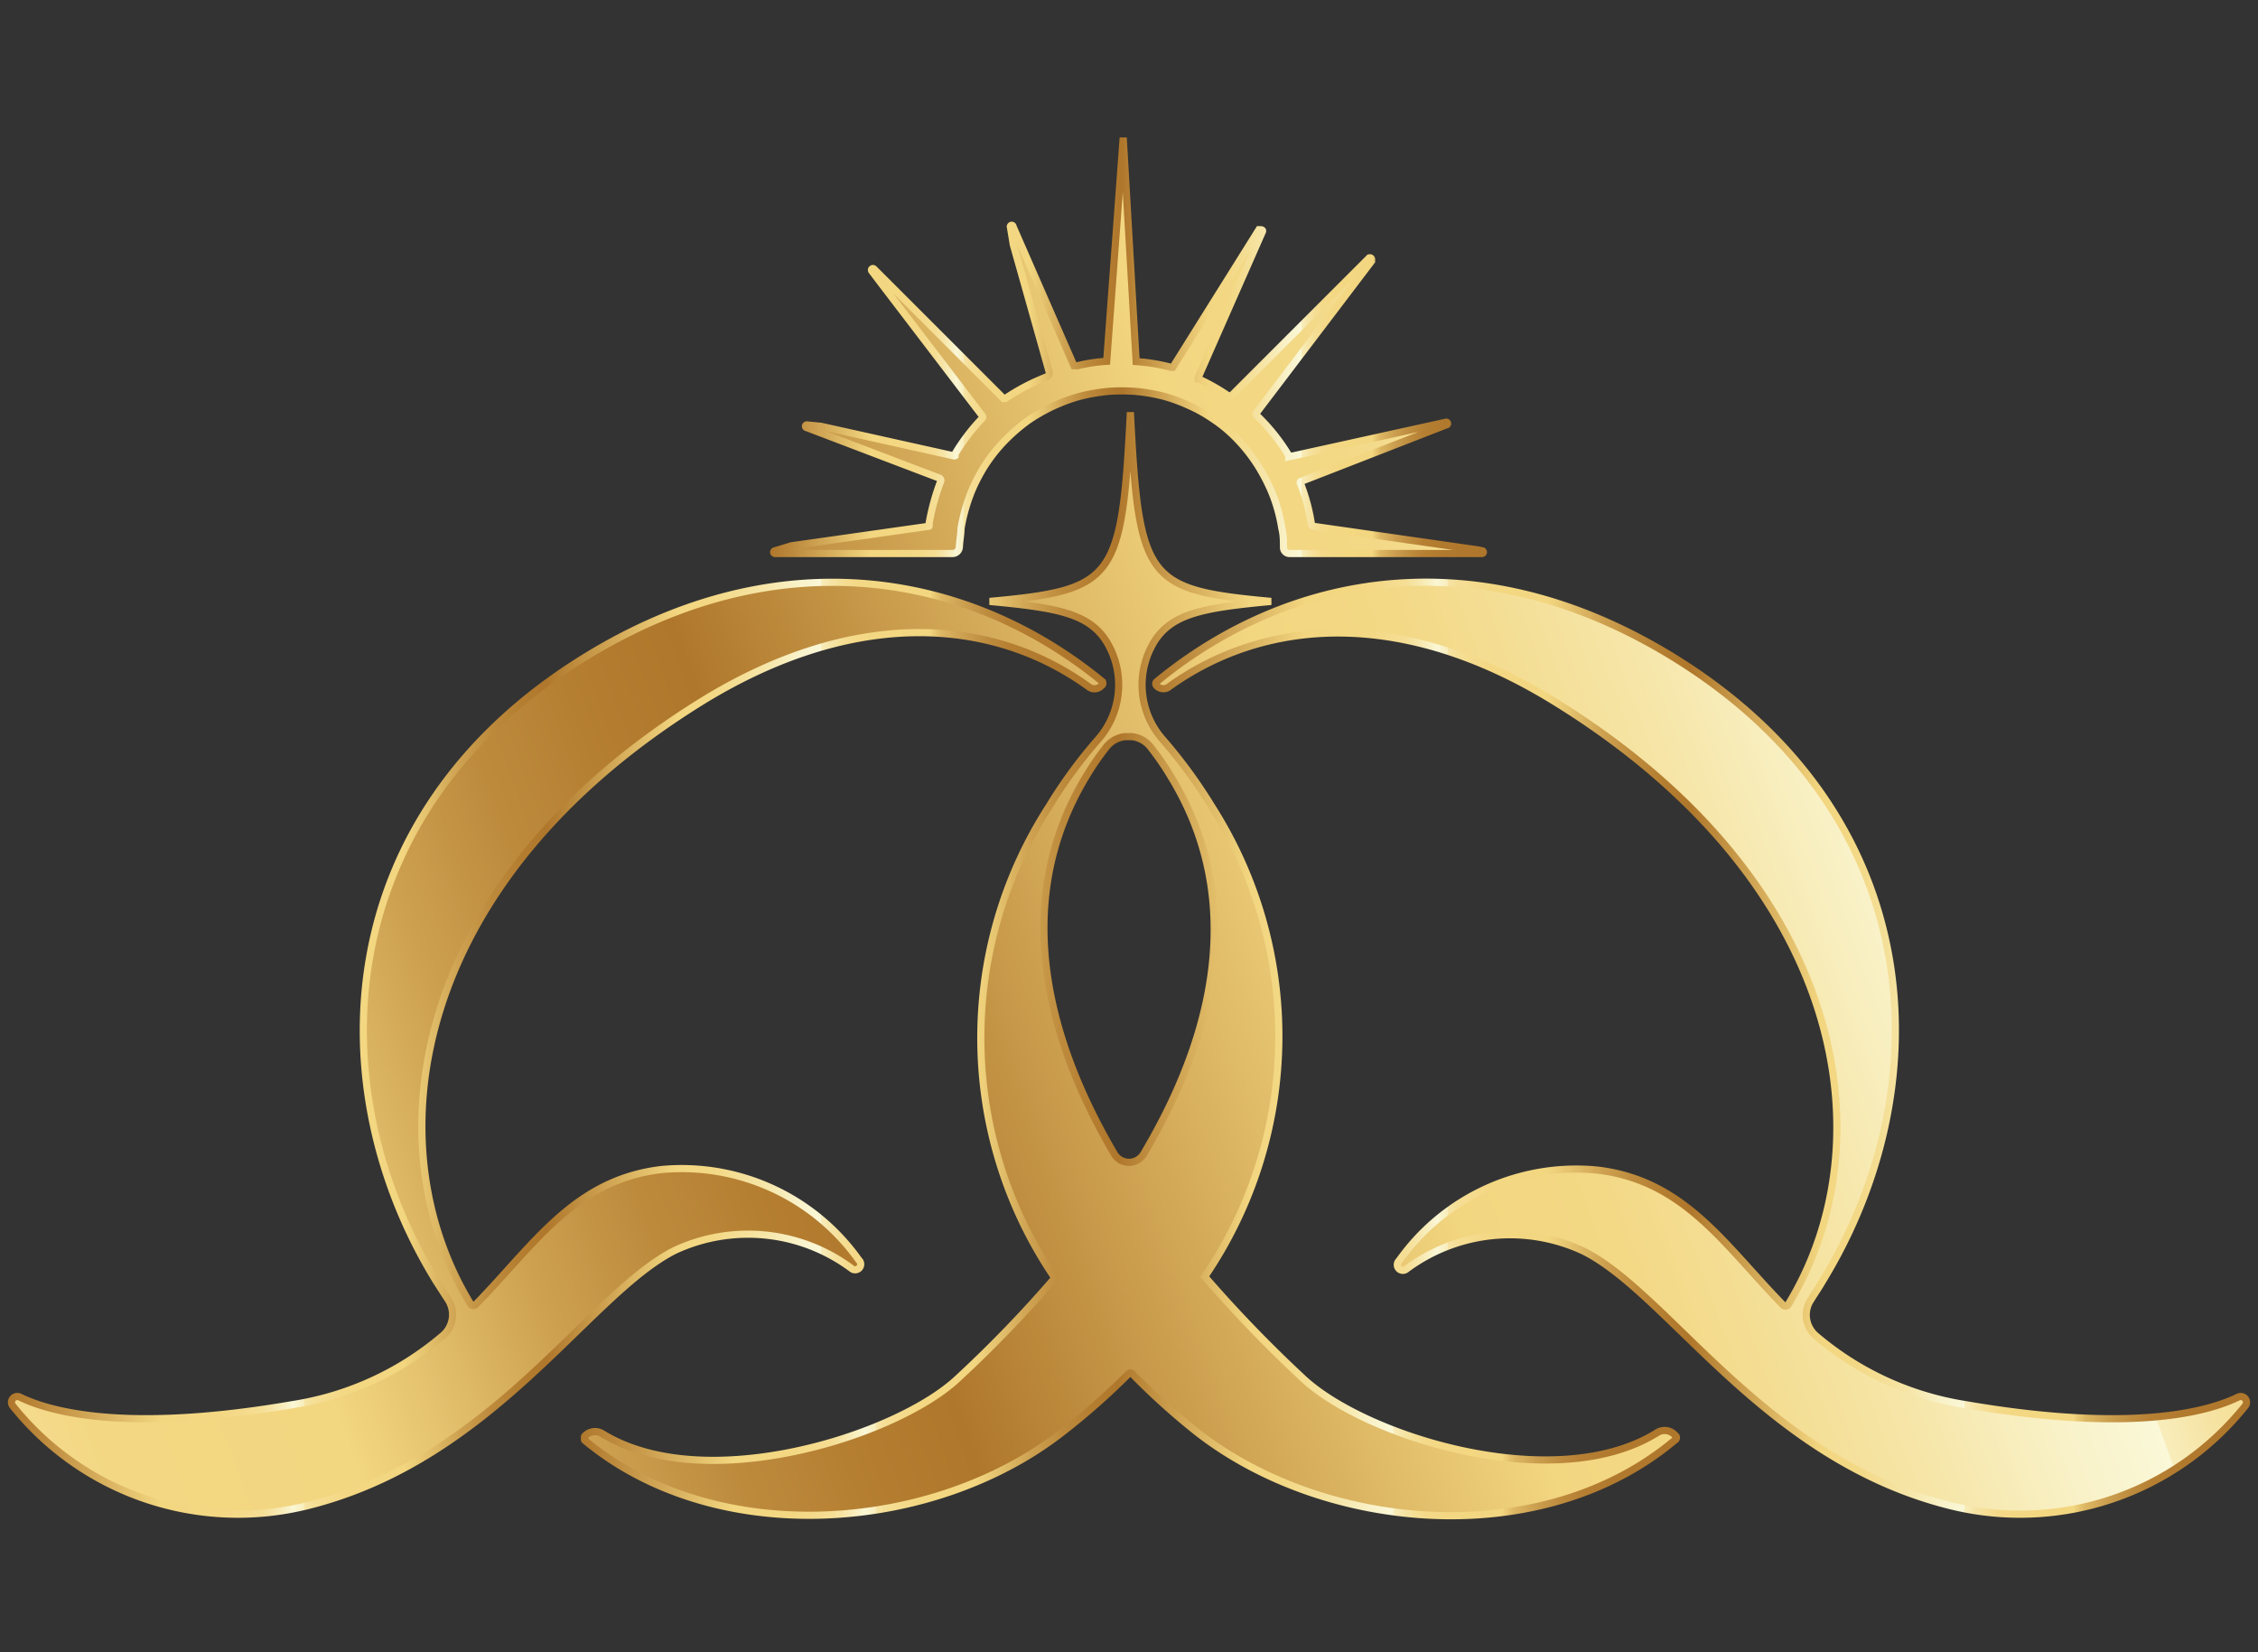
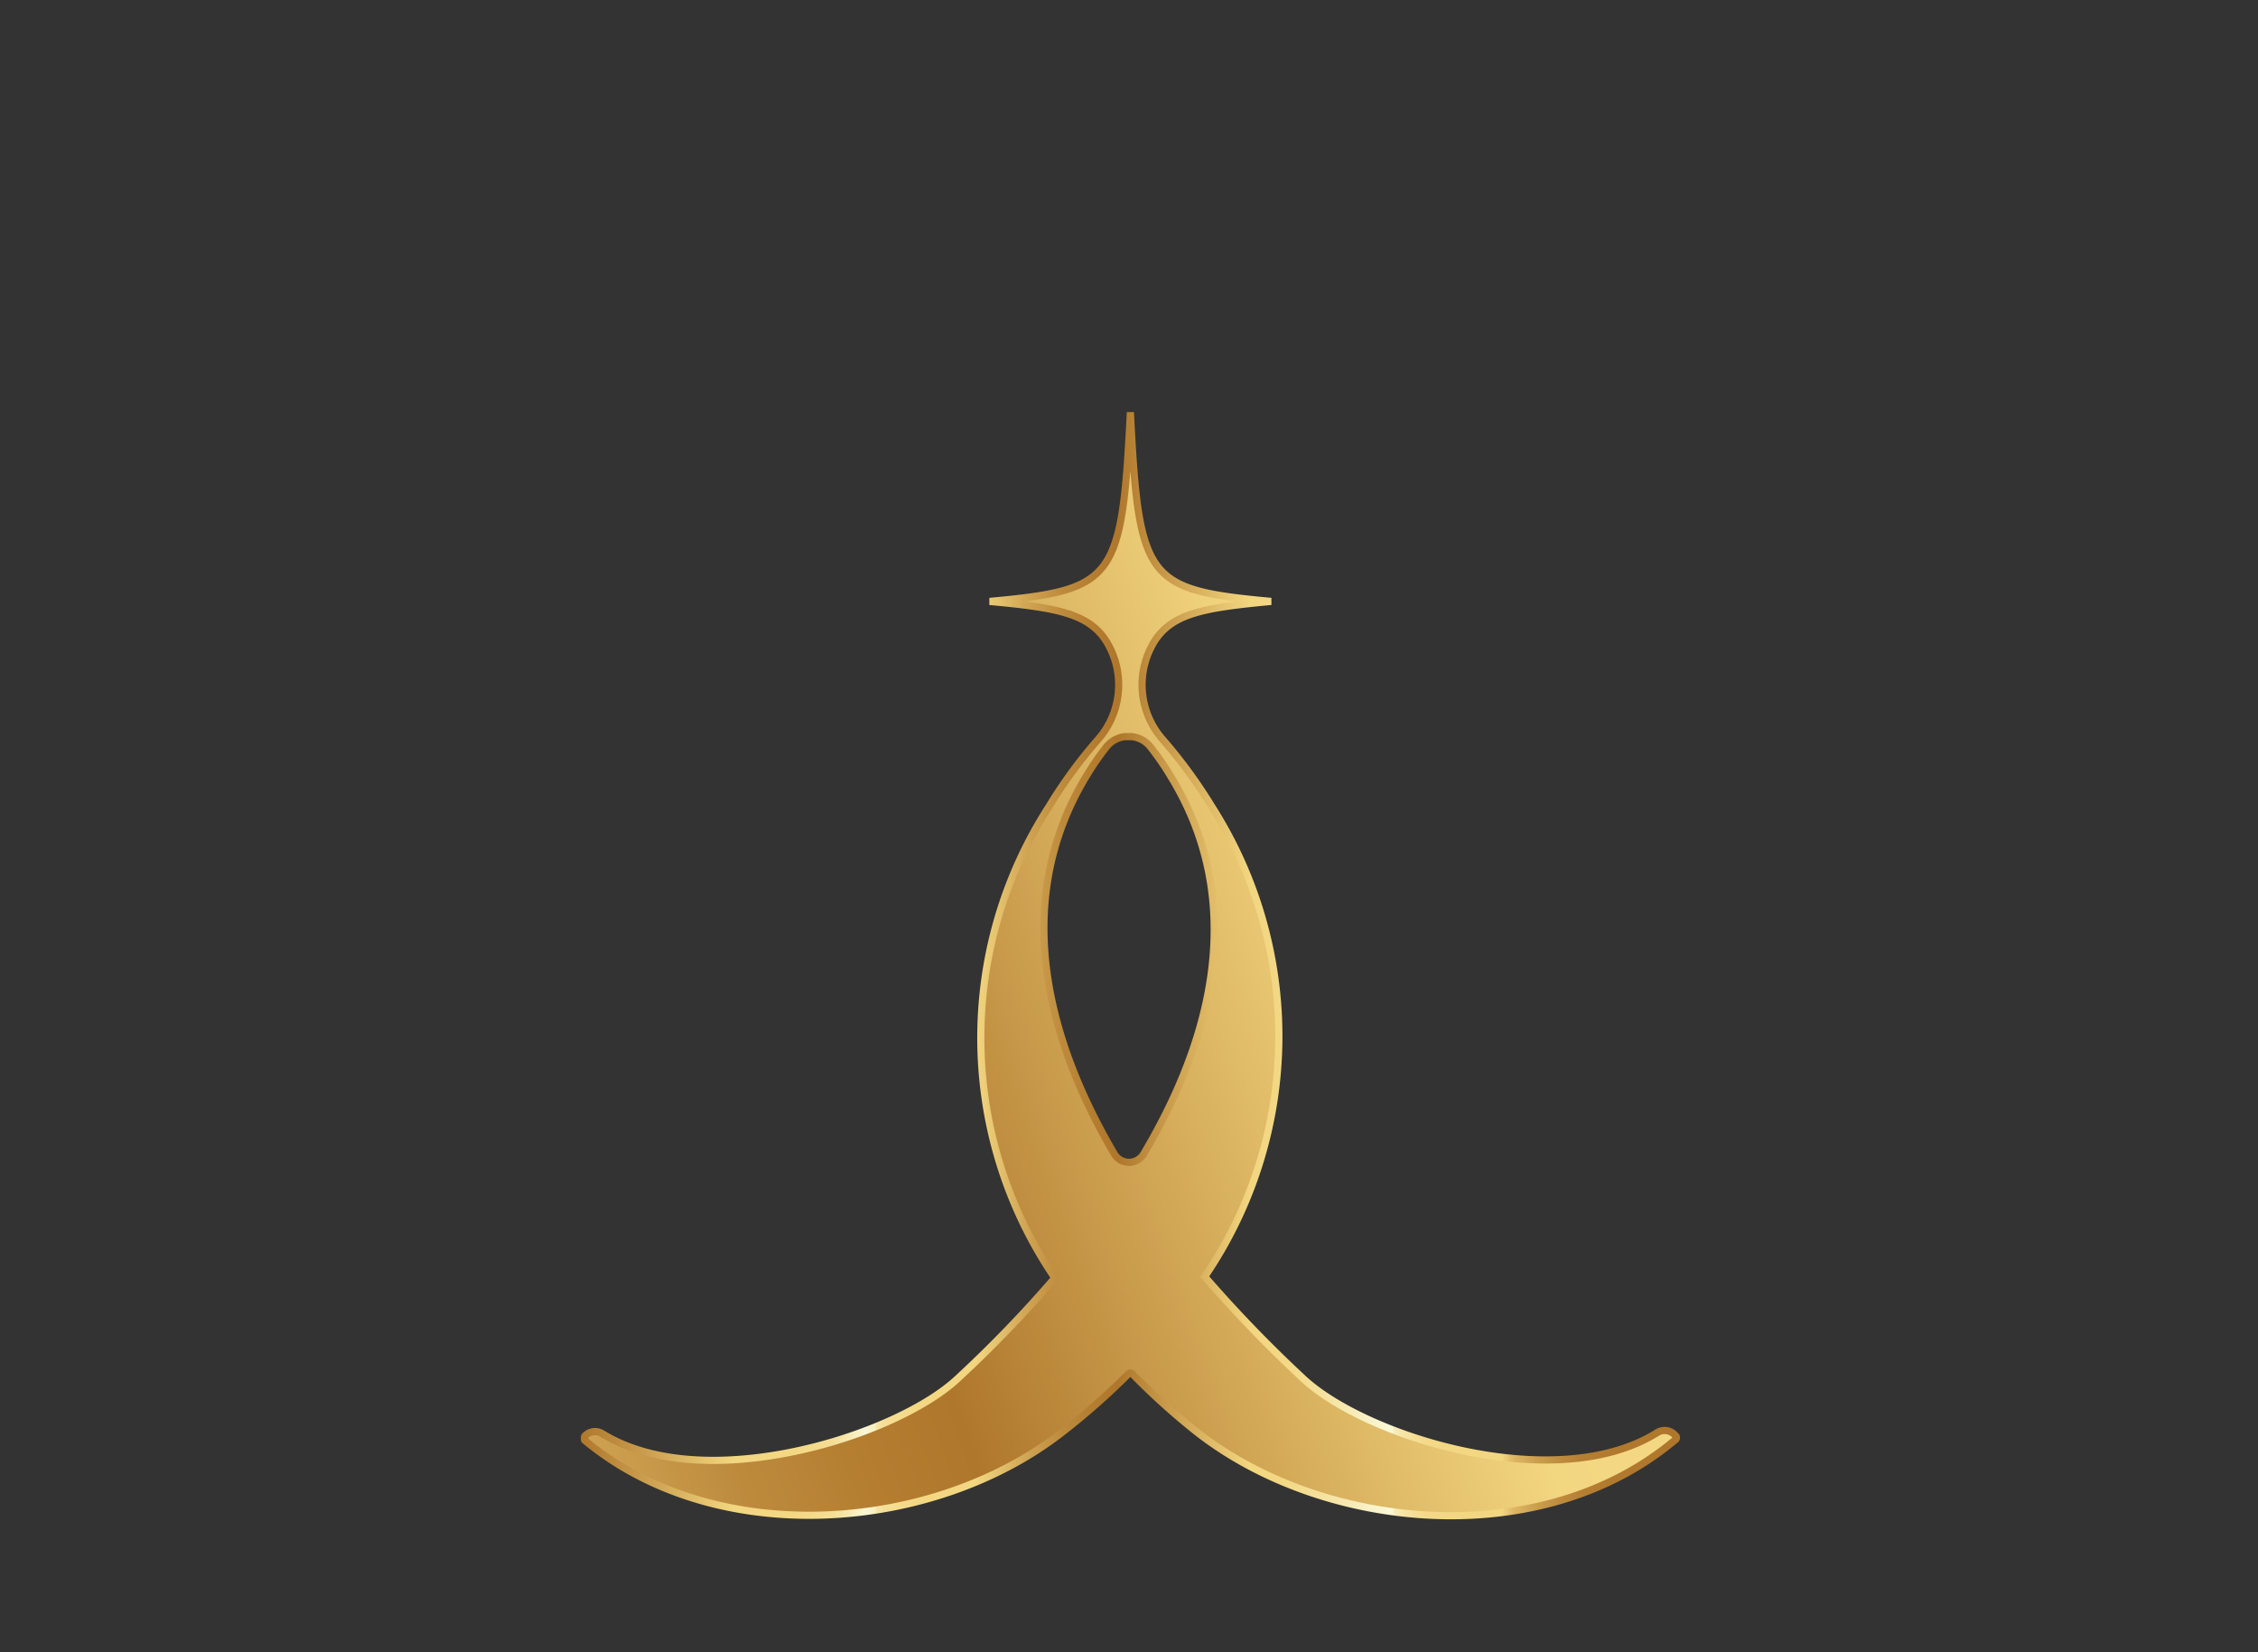
<svg xmlns="http://www.w3.org/2000/svg" xmlns:xlink="http://www.w3.org/1999/xlink" id="Layer_1" data-name="Layer 1" viewBox="0 0 82 60">
  <rect x="0" y="0" width="82" height="60" fill="#333333" stroke="none" />
  <defs>
    <style>.cls-1,.cls-2,.cls-3,.cls-4,.cls-5{stroke-miterlimit:10;stroke-width:0.26px;}.cls-1{fill:url(#linear-gradient);stroke:url(#linear-gradient-2);}.cls-2{fill:url(#linear-gradient-3);stroke:url(#linear-gradient-4);}.cls-3{fill:url(#linear-gradient-5);stroke:url(#linear-gradient-6);}.cls-4{fill:url(#linear-gradient-7);stroke:url(#linear-gradient-8);}.cls-5{fill:url(#linear-gradient-9);stroke:url(#linear-gradient-10);}</style>
    <linearGradient id="linear-gradient" x1="-47.65" y1="58.79" x2="106.03" y2="3.23" gradientUnits="userSpaceOnUse">
      <stop offset="0" stop-color="#af772b" />
      <stop offset="0.03" stop-color="#bc893c" />
      <stop offset="0.1" stop-color="#deb966" />
      <stop offset="0.14" stop-color="#f3d680" />
      <stop offset="0.19" stop-color="#f3d782" />
      <stop offset="0.21" stop-color="#f4d989" />
      <stop offset="0.23" stop-color="#f5de94" />
      <stop offset="0.24" stop-color="#f6e4a5" />
      <stop offset="0.25" stop-color="#f8edbb" />
      <stop offset="0.26" stop-color="#faf7d6" />
      <stop offset="0.26" stop-color="#faf8d8" />
      <stop offset="0.26" stop-color="#faf7d6" />
      <stop offset="0.27" stop-color="#f8edbb" />
      <stop offset="0.27" stop-color="#f6e4a5" />
      <stop offset="0.28" stop-color="#f5de94" />
      <stop offset="0.3" stop-color="#f4d989" />
      <stop offset="0.31" stop-color="#f3d782" />
      <stop offset="0.36" stop-color="#f3d680" />
      <stop offset="0.38" stop-color="#e5c36f" />
      <stop offset="0.41" stop-color="#cea251" />
      <stop offset="0.44" stop-color="#bd8a3c" />
      <stop offset="0.47" stop-color="#b37c2f" />
      <stop offset="0.49" stop-color="#af772b" />
      <stop offset="0.57" stop-color="#ddb764" />
      <stop offset="0.61" stop-color="#f3d680" />
      <stop offset="0.64" stop-color="#f3d885" />
      <stop offset="0.66" stop-color="#f4dd92" />
      <stop offset="0.69" stop-color="#f6e6a9" />
      <stop offset="0.72" stop-color="#f9f2c9" />
      <stop offset="0.74" stop-color="#faf8d8" />
      <stop offset="0.74" stop-color="#faf7d6" />
      <stop offset="0.74" stop-color="#f8edbb" />
      <stop offset="0.75" stop-color="#f6e4a5" />
      <stop offset="0.76" stop-color="#f5de94" />
      <stop offset="0.77" stop-color="#f4d989" />
      <stop offset="0.79" stop-color="#f3d782" />
      <stop offset="0.84" stop-color="#f3d680" />
      <stop offset="0.84" stop-color="#f0d27c" />
      <stop offset="0.85" stop-color="#dcb663" />
      <stop offset="0.87" stop-color="#cb9f4f" />
      <stop offset="0.89" stop-color="#bf8d3f" />
      <stop offset="0.91" stop-color="#b68033" />
      <stop offset="0.94" stop-color="#b0792d" />
      <stop offset="1" stop-color="#af772b" />
    </linearGradient>
    <linearGradient id="linear-gradient-2" x1="40.87" y1="26.74" x2="41.13" y2="26.74" xlink:href="#linear-gradient" />
    <linearGradient id="linear-gradient-3" x1="-46.56" y1="61.79" x2="107.12" y2="6.23" xlink:href="#linear-gradient" />
    <linearGradient id="linear-gradient-4" x1="0.28" y1="38.07" x2="40.19" y2="38.07" xlink:href="#linear-gradient" />
    <linearGradient id="linear-gradient-5" x1="-41.58" y1="75.58" x2="112.1" y2="20.03" xlink:href="#linear-gradient" />
    <linearGradient id="linear-gradient-6" x1="41.81" y1="38.07" x2="81.72" y2="38.07" xlink:href="#linear-gradient" />
    <linearGradient id="linear-gradient-7" x1="-51.39" y1="48.27" x2="102.29" y2="-7.29" xlink:href="#linear-gradient" />
    <linearGradient id="linear-gradient-8" x1="27.96" y1="12.64" x2="54.04" y2="12.64" xlink:href="#linear-gradient" />
    <linearGradient id="linear-gradient-9" x1="-44.19" y1="68.35" x2="109.49" y2="12.79" xlink:href="#linear-gradient" />
    <linearGradient id="linear-gradient-10" x1="21.01" y1="35.04" x2="60.99" y2="35.04" xlink:href="#linear-gradient" />
  </defs>
-   <path class="cls-1" d="M40.88,26.74h0Z" />
-   <path class="cls-2" d="M40,24.9h0a.34.34,0,0,1-.45.05c-3.44-2.5-8.42-2.93-14,.48C14.89,32,13.51,41.52,17.1,47.37h0a.12.12,0,0,0,.18,0c2.12-2.17,3.57-4.53,6.75-4.9a7.89,7.89,0,0,1,7.16,3.29.2.2,0,0,1-.27.3,6.3,6.3,0,0,0-6.42-.65C21.36,47,17.93,53,11.16,54.68A10.47,10.47,0,0,1,.46,51.05a.21.21,0,0,1,.25-.32C2,51.36,4.89,52,10.67,51a11,11,0,0,0,5.39-2.48,1,1,0,0,0,.19-1.36l-.4-.62c-4.32-7-3.94-16.94,5.42-22.69,7.1-4.36,14-3,18.76.9A.1.1,0,0,1,40,24.9Z" />
-   <path class="cls-3" d="M81.29,50.73a.21.21,0,0,1,.25.32,10.47,10.47,0,0,1-10.7,3.63C64.07,53,60.64,47,57.5,45.43a6.3,6.3,0,0,0-6.42.65.2.2,0,0,1-.27-.3A7.89,7.89,0,0,1,58,42.49c3.18.37,4.63,2.73,6.75,4.9a.12.12,0,0,0,.18,0h0c3.59-5.85,2.21-15.34-8.52-21.94-5.55-3.41-10.53-3-14-.48A.34.34,0,0,1,42,24.9h0a.1.1,0,0,1,0-.14c4.79-3.94,11.66-5.26,18.76-.9,9.35,5.75,9.74,15.64,5.41,22.69-.12.21-.26.41-.39.62a1,1,0,0,0,.19,1.36A11,11,0,0,0,71.33,51C77.11,52,80,51.36,81.29,50.73Z" />
-   <path class="cls-4" d="M53.82,20l0,0a.05.05,0,0,1,0,.1h-7a.22.22,0,0,1-.21-.2c0-.24,0-.48-.06-.71a5.83,5.83,0,0,0-.36-1.3,7,7,0,0,0-.41-.82,6,6,0,0,0-1-1.27,5.08,5.08,0,0,0-.72-.58,5.37,5.37,0,0,0-.94-.52,5.84,5.84,0,0,0-.86-.31,6.35,6.35,0,0,0-1.06-.18,7.06,7.06,0,0,0-.92,0,6.85,6.85,0,0,0-.89.14,5.51,5.51,0,0,0-.87.28,6.34,6.34,0,0,0-1.2.65,6.62,6.62,0,0,0-.7.59,5.78,5.78,0,0,0-.91,1.13,6.34,6.34,0,0,0-.42.82,6.5,6.5,0,0,0-.39,1.37c0,.22-.05.44-.06.67a.25.25,0,0,1-.26.24H28.15c-.07,0-.08-.09,0-.1l.59-.18h0l5-.71a.08.08,0,0,0,0-.05v-.05a8.27,8.27,0,0,1,.42-1.53.09.09,0,0,0-.05-.12L29.3,15.53a.05.05,0,0,1,0-.1l.51.05h0l4.81,1.07a.06.06,0,0,0,.06,0l0-.06a7.22,7.22,0,0,1,1-1.31.06.06,0,0,0,0-.07l-3.68-4.82-.34-.45a.05.05,0,1,1,.08-.07l4.7,4.7s0,0,.07,0l0,0A7.65,7.65,0,0,1,38,13.69a.16.16,0,0,0,.1-.19L36.8,8.89h0l-.11-.66a.05.05,0,0,1,.1,0L39,13.28a0,0,0,0,0,.06,0h.07a6.16,6.16,0,0,1,1.06-.16h0L40.79,5h0l.47,8.13h0a6.74,6.74,0,0,1,1.27.21h0a0,0,0,0,0,.06,0l3.13-5,0,0,.05,0s.1,0,.08.06l-2.33,5.29a0,0,0,0,0,0,.07,7.14,7.14,0,0,1,1.08.61l.05,0s0,0,.07,0l5-5a.06.06,0,0,1,.09.06v.05L45.62,15a.06.06,0,0,0,0,.07,7,7,0,0,1,1.18,1.47l0,.05a0,0,0,0,0,0,0l5.72-1.26h0a.05.05,0,0,1,0,.1l-5.29,2.06a.05.05,0,0,0,0,.07,6.91,6.91,0,0,1,.4,1.5v0s0,0,.05.05l6,.86Z" />
+   <path class="cls-1" d="M40.88,26.74Z" />
  <path class="cls-5" d="M60.83,52.12a.5.5,0,0,0-.64-.1c-3.7,2.32-10.66.15-12.91-2a47.75,47.75,0,0,1-3.53-3.66h0A15.5,15.5,0,0,0,44,29.28a18.07,18.07,0,0,0-1.77-2.42,3,3,0,0,1-.44-3.33c.61-1.24,1.81-1.45,4.37-1.69-4.54-.42-4.8-.76-5.11-6.87-.31,6.11-.57,6.45-5.11,6.87,2.56.24,3.76.45,4.37,1.69a3,3,0,0,1-.44,3.33,17.45,17.45,0,0,0-1.77,2.42,15.49,15.49,0,0,0,.16,17.06.1.1,0,0,1,0,.12,44.58,44.58,0,0,1-3.48,3.6c-2.25,2.11-9.22,4.28-12.91,2a.5.5,0,0,0-.64.1.09.09,0,0,0,0,.07.09.09,0,0,0,0,.07c4.81,4,12.71,3.34,17.36-.3a25,25,0,0,0,2.39-2.11.1.1,0,0,1,.14,0A25,25,0,0,0,43.46,52c4.65,3.64,12.55,4.34,17.36.3A.1.1,0,0,0,60.83,52.12ZM41.53,41.91a.62.62,0,0,1-1.06,0c-3-5.11-3.4-9.83-1-13.76a10,10,0,0,1,.69-1,1,1,0,0,1,.7-.4h.24a1,1,0,0,1,.7.4,10,10,0,0,1,.69,1C44.93,32.08,44.57,36.8,41.53,41.91Z" />
</svg>